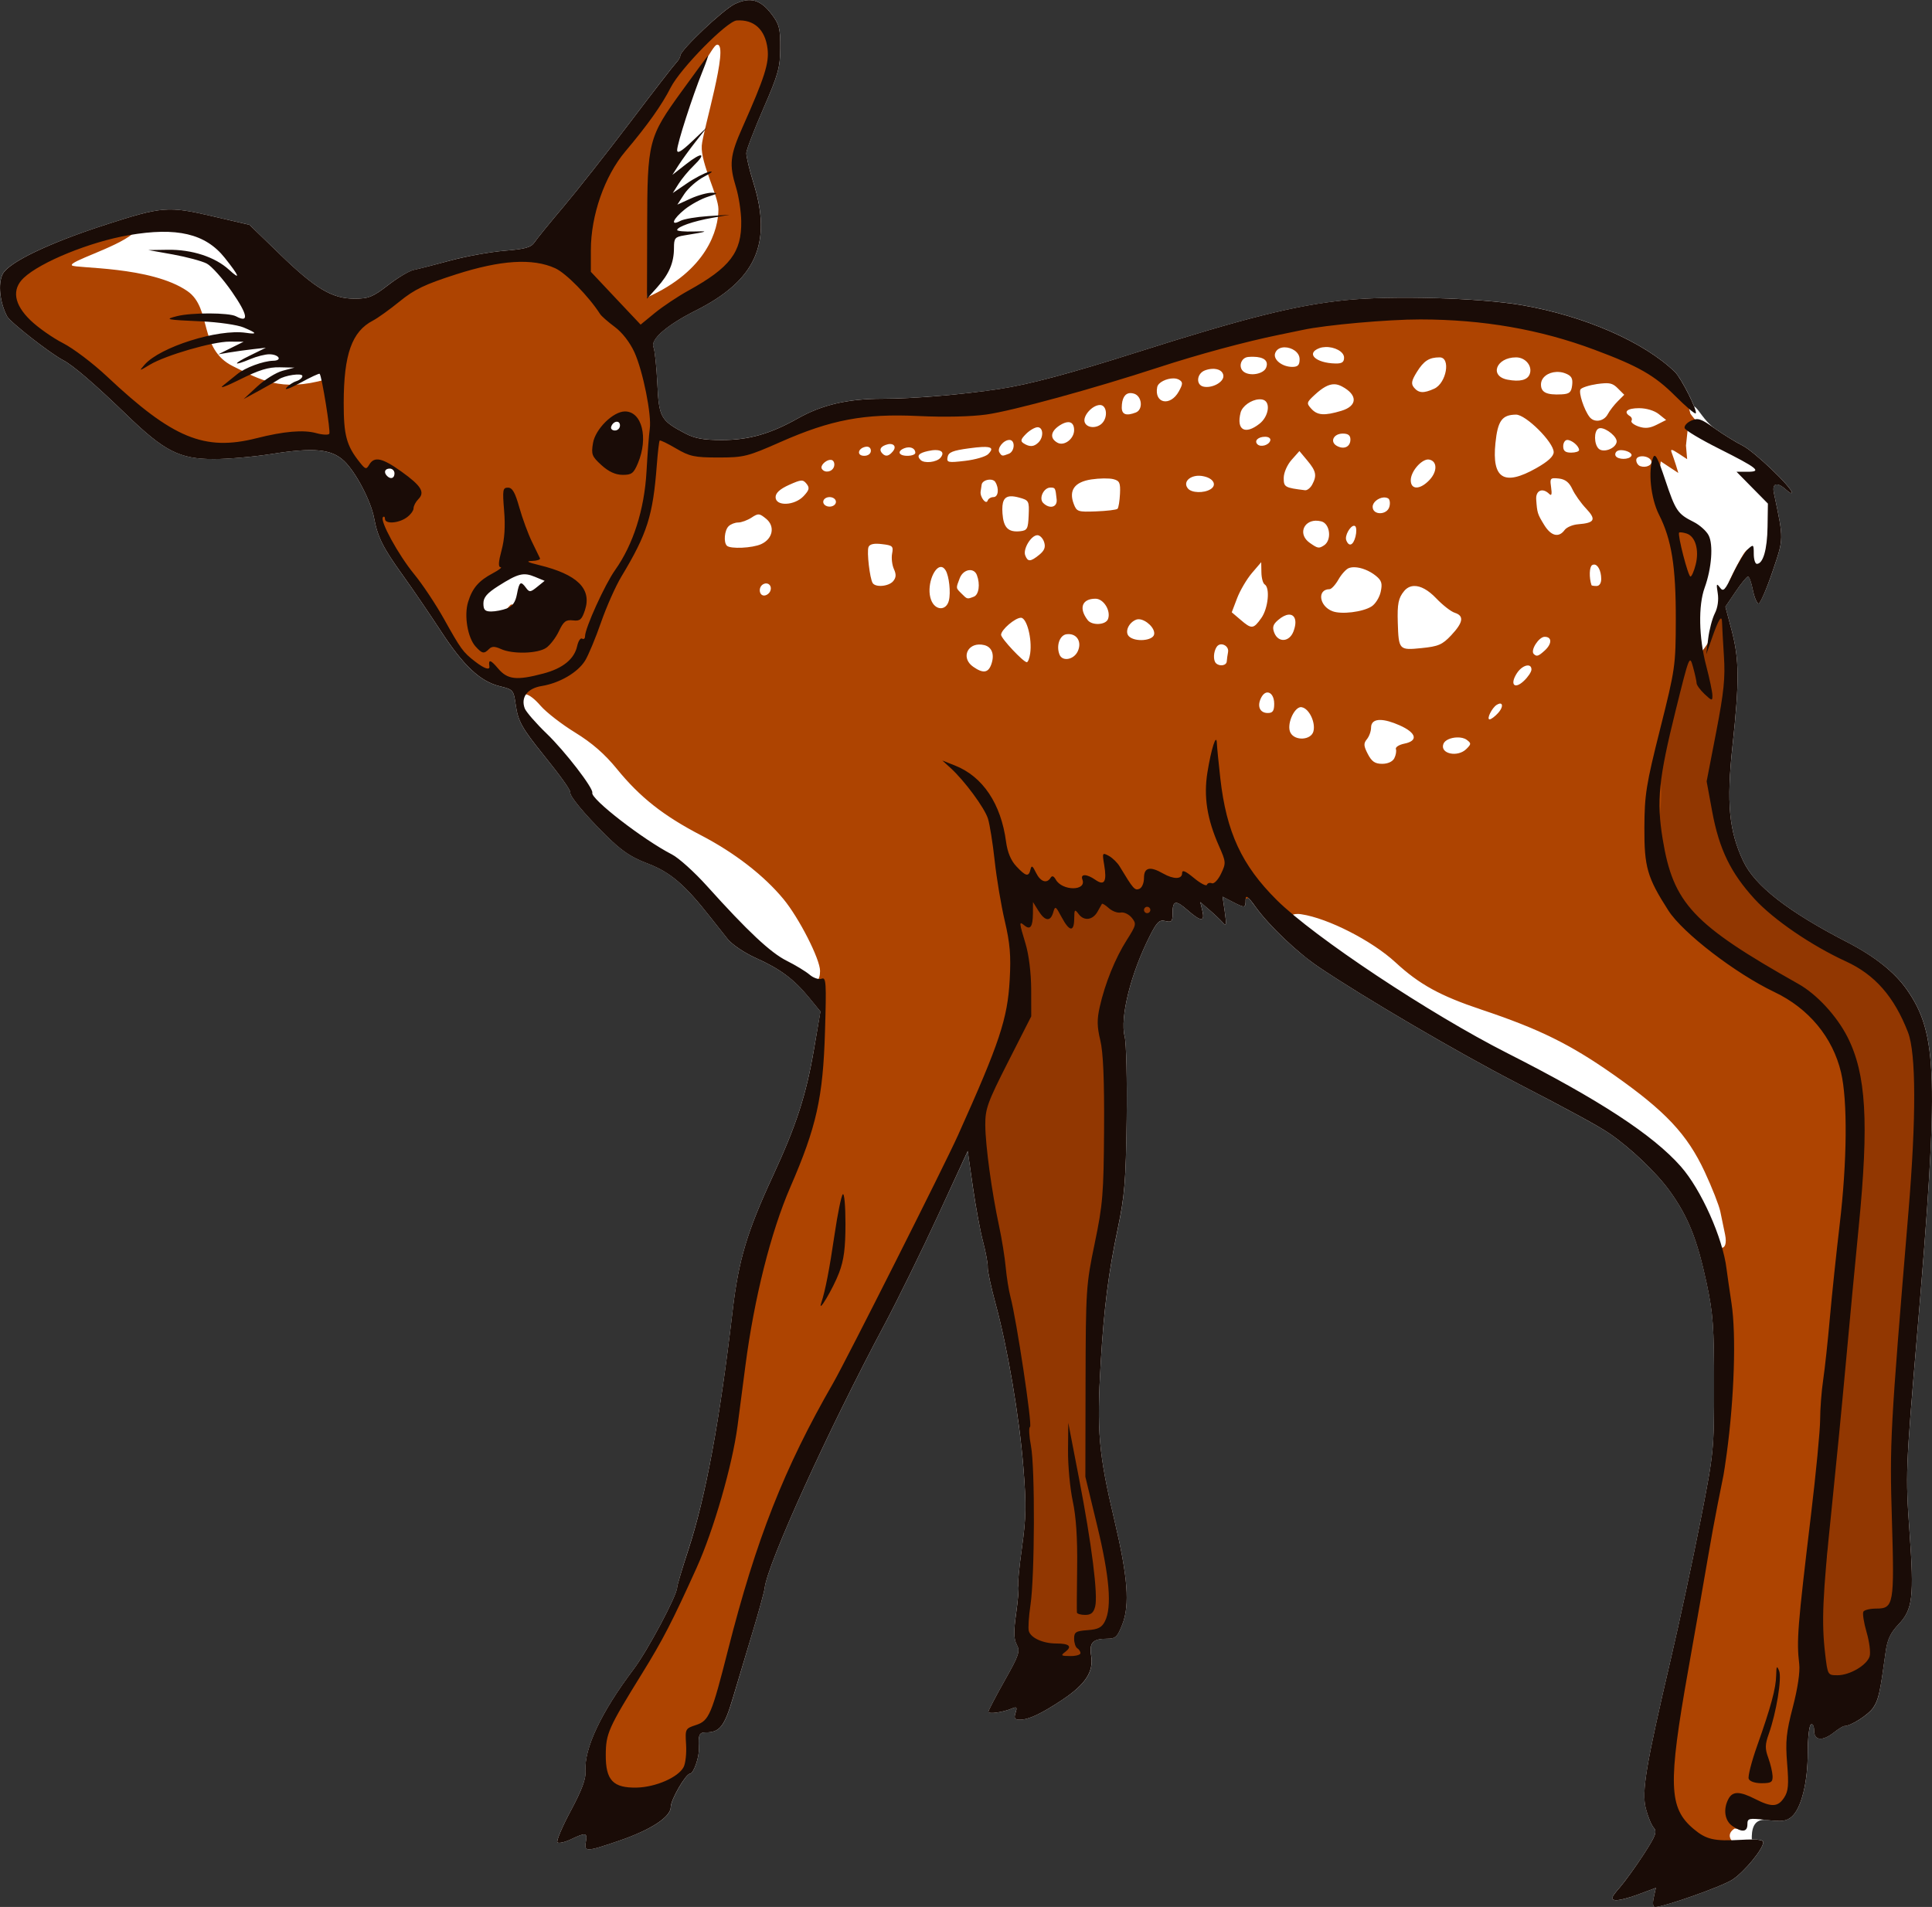
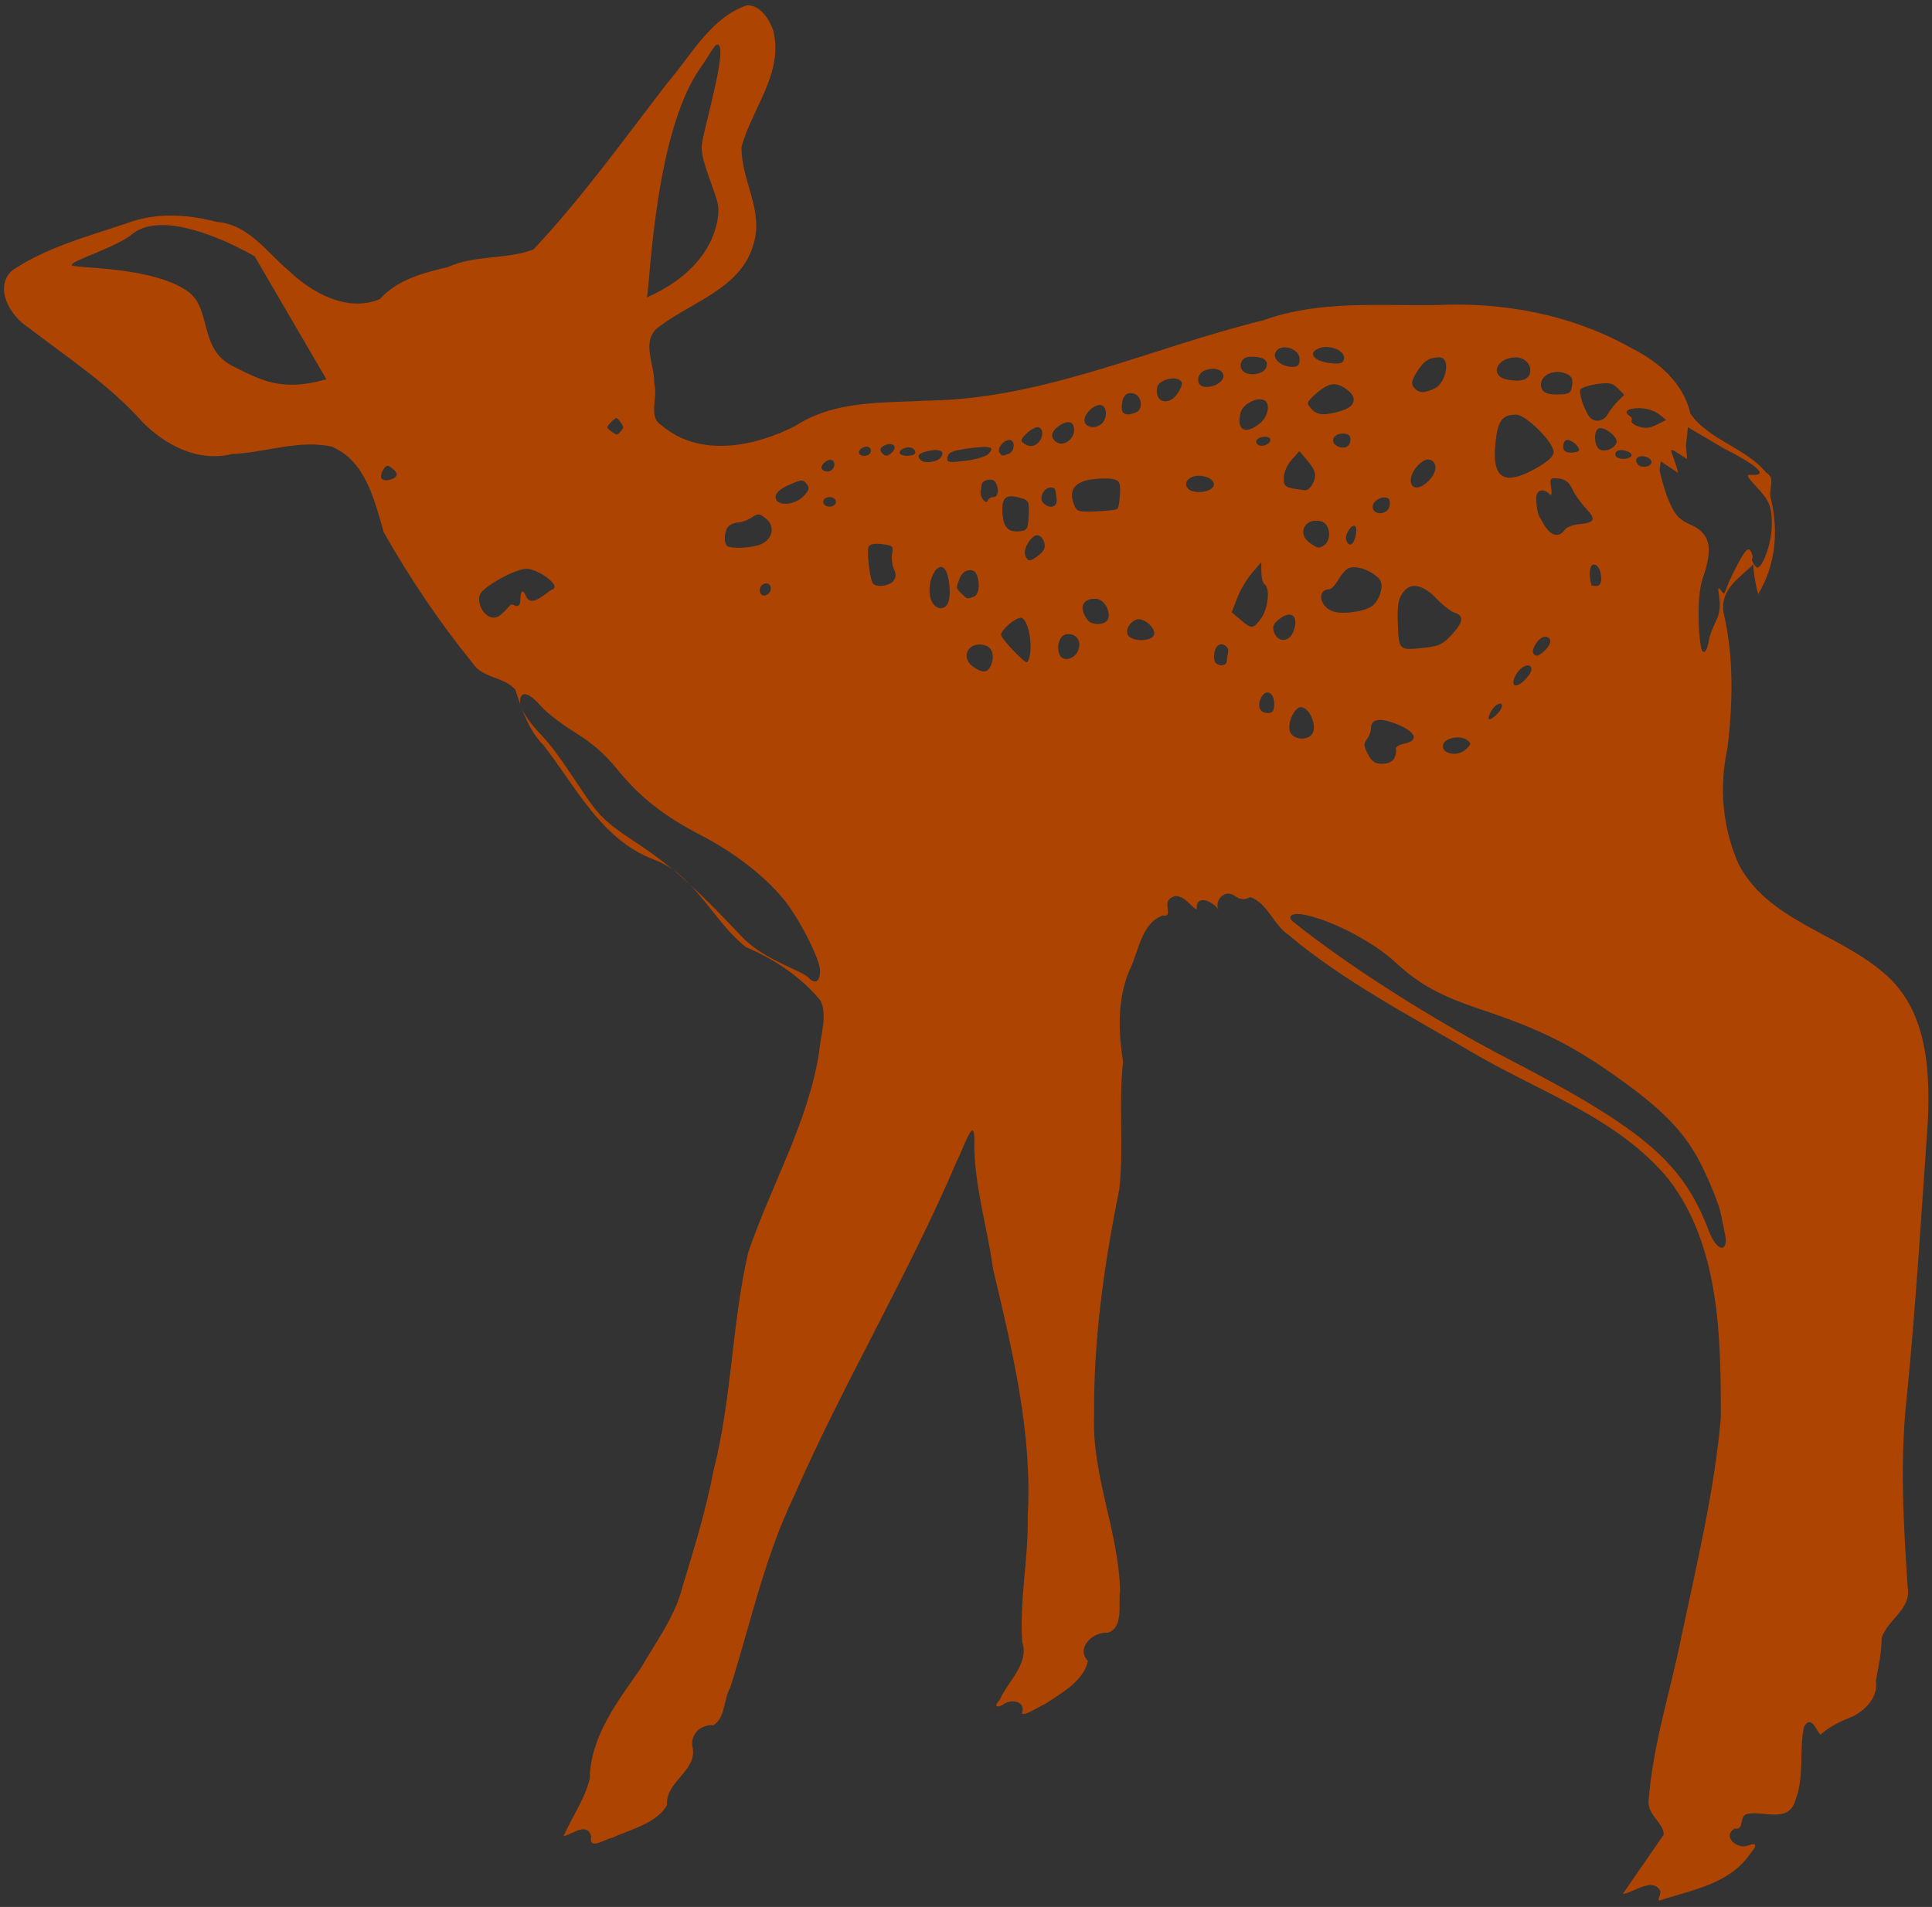
<svg xmlns="http://www.w3.org/2000/svg" version="1.0" viewBox="0 0 608.34 600.53">
  <rect x="0" y="0" width="608.34" height="600.53" fill="#333333" stroke="none" />
  <g transform="translate(-67.843 -226.15)">
    <g transform="translate(51.318 1013.3)">
-       <path d="m252.06-787.09c-1.24 0.07-2.61 0.48-4.12 1.18-3.65 1.7-17.19 14.53-17.19 16.29 0 0.49-0.6 1.49-1.31 2.21-0.71 0.73-7.26 9.19-14.56 18.82-7.31 9.62-16.75 21.6-20.97 26.59s-8.28 9.97-9.03 11.09c-1.12 1.67-2.88 2.18-9.5 2.72-4.47 0.37-12.18 1.75-17.13 3.1-4.95 1.34-10.13 2.69-11.5 2.97-1.37 0.27-4.97 2.4-8 4.74-4.79 3.72-6.15 4.28-10.5 4.29-7.1 0.01-12.36-3.09-23.59-13.97l-9.566-9.28-11.719-2.72c-13.876-3.23-15.763-3.09-33.625 2.68-17.765 5.74-30.466 11.81-32.375 15.5-1.553 3.01-0.913 9.05 1.406 13.38 0.969 1.81 13.546 11.66 17.563 13.75 3.173 1.65 9.886 7.41 20 17.19 11.952 11.55 16.733 13.97 27.5 13.97 4.49 0 12.696-0.71 18.246-1.6 13.23-2.1 18.81-1.55 22.79 2.22 3.66 3.48 8.42 12.51 9.43 17.94 1.13 6.03 2.79 9.35 9 18 3.15 4.38 8.55 12.29 12 17.59 7.17 11 12.41 15.9 18.6 17.41 4.18 1.02 4.33 1.19 5 5.81 0.74 5.21 1.89 7.31 8.75 15.81 5.54 6.88 8.6 11.15 8.43 11.82-0.26 1.06 4.32 6.62 10.79 13.06 5.4 5.38 8.14 7.24 13.71 9.37 7.05 2.7 11.57 6.61 19.66 16.91 1.65 2.1 4.09 5.19 5.44 6.87 1.34 1.69 5.3 4.35 8.78 5.91 7.71 3.46 12.02 6.63 16.78 12.44l3.63 4.44-2.04 11.75c-2.49 14.59-5.51 23.93-13 40.12-8.09 17.49-10.74 26.38-12.59 42.13-4.1 34.99-8.52 58.78-13.97 75.4-1.95 5.97-3.53 11.35-3.53 11.94 0 2.46-9.32 19.97-13.75 25.84-10.18 13.49-15.57 24.9-15.09 31.97 0.16 2.46-1.16 5.98-4.69 12.6-2.7 5.04-4.59 9.5-4.19 9.9s2.31-0.04 4.25-0.97c4.68-2.23 5.28-2.13 4.72 0.82-0.61 3.18 0.15 3.16 10.47-0.38 10.11-3.47 16.28-7.49 16.28-10.65 0-2.28 4.74-10.47 6.06-10.47 1.11 0 2.94-5.26 2.78-8-0.23-4.29 0.09-5 2.22-5 4.35 0 5.85-1.89 8.47-10.75 1.42-4.8 4.18-14.08 6.16-20.63 1.98-6.54 3.71-12.84 3.84-14 0.87-7.71 19.95-49.68 37.78-83.12 4.11-7.7 11.67-23.13 16.82-34.29l9.37-20.28 1.59 11.28c0.89 6.21 2.35 13.99 3.22 17.29 0.88 3.3 1.54 6.9 1.47 8-0.06 1.1 1.04 6.27 2.47 11.5 3.79 13.9 7.46 35.52 8.75 51.5 0.95 11.77 0.89 15.81-0.44 25.34-0.87 6.23-1.39 11.64-1.15 12.03s-0.06 4.18-0.66 8.44c-0.84 5.98-0.78 8.26 0.19 10.06 1.11 2.09 0.71 3.29-3.85 11.38-2.8 4.96-5.09 9.35-5.09 9.75 0 0.81 4.5 0.2 7.34-1 1.58-0.67 1.77-0.48 1.19 1.34-0.54 1.72-0.27 2.16 1.34 2.16 2.84 0 6.7-1.8 13.44-6.29 7.25-4.82 9.87-8.8 9.06-13.81-0.66-4.17 0.46-5.4 5.07-5.4 2.58-0.01 3.18-0.58 4.72-4.5 2.41-6.18 1.74-14.98-2.53-33-4.95-20.87-5.54-27.92-4.26-49.5 1.02-17.12 2.45-28.27 5.35-42 2.19-10.4 2.55-15.02 2.81-34.5 0.17-12.38-0.11-24.13-0.62-26.13-1.54-5.99 1.92-19.86 7.9-31.66 2.28-4.49 3.02-5.18 4.94-4.71 1.94 0.47 2.25 0.14 2.25-2.32 0-4.23 0.9-4.45 4.66-1.15 4.24 3.72 5.57 3.78 4.71 0.22l-0.65-2.75 2.87 2.5c1.59 1.37 3.49 3.17 4.22 4 1.12 1.27 1.22 0.73 0.63-3.35l-0.69-4.84 3.06 1.59c3.96 2.05 4.19 2.04 4.19-0.53 0-1.73 0.6-1.29 3.16 2.25 4.29 5.94 13.14 14.33 19.84 18.85 14.24 9.59 43.54 26.77 61.84 36.24 17.3 8.96 26.3 13.87 29.66 16.16 6.76 4.63 14.99 12.49 19.16 18.31 5.7 7.98 8.59 15.2 11.5 28.82 2.04 9.56 2.34 13.75 2.34 32 0 20.68-0.06 21.32-4.31 43-2.37 12.1-6.52 31.45-9.22 43-7.97 34.12-9.31 42.08-7.97 47.43 0.63 2.51 1.73 5.24 2.47 6.07 1.13 1.27 0.67 2.54-3.19 8.5-2.5 3.85-5.94 8.57-7.62 10.5-2.54 2.9-2.75 3.57-1.35 3.84 0.93 0.18 4.18-0.63 7.25-1.78l5.6-2.09-0.66 3.03c-0.41 1.88-0.26 3 0.41 3 2.77 0 21.01-6.44 24.34-8.6 3.76-2.43 9.75-9.71 9.75-11.84 0-0.56-1.19-0.83-3.63-0.85-0.06-2.68 0.27-6.62 4.66-6.12 5.02 0.57 6.35 0.37 8-1.12 2.96-2.68 4.97-10.8 4.97-20.1 0-4.54 0.45-8.53 1-8.87 0.57-0.35 1 0.48 1 1.93 0 3.19 2.61 3.43 6.25 0.57 1.4-1.1 2.87-2 3.25-2 2.08 0 7.63-3.51 9.16-5.82 1.65-2.48 2.09-4.63 3.87-17.68 0.51-3.75 1.54-5.88 4.03-8.5 4.5-4.72 4.95-8.55 3.47-29.29-1.27-17.79-1.19-19.6 2.38-61.71 6.91-81.6 6.52-95-3.22-108.94-3.83-5.48-10.15-10.46-18.94-15-18.49-9.54-28.9-17.67-32.56-25.41-4.51-9.51-5.32-18.33-3.38-36.37 2.19-20.3 2.13-27.23-0.28-36.35l-1.97-7.43 3.22-4.75c1.77-2.62 3.53-4.75 3.91-4.75s1.07 1.91 1.53 4.25c0.46 2.33 1.25 4.25 1.78 4.25s2.51-4.48 4.37-9.97c3.63-10.7 3.61-9.97 0.47-24.78-0.67-3.2 0.97-3.68 3.82-1.1 1 0.91 1.84 1.34 1.84 0.94 0-1.67-11.81-12.95-15.5-14.81-2.2-1.11-6.22-3.59-8.91-5.5-3.37-2.41-4.84-5.98-6.37-6.88-1.31-3.33-4.54-9.36-6.03-10.81-9.75-9.47-28.47-17.66-48.19-21.06-13.36-2.31-40.81-3.07-55.5-1.56-15.74 1.61-31.5 5.53-65.5 16.34-21.19 6.73-34.18 10.2-43.5 11.62-11.75 1.79-27.24 3.07-36.91 3.07-10.78 0-18.99 1.92-26.56 6.18-8.67 4.89-15.48 6.82-23.97 6.82-5.8 0-8.55-0.49-11.59-2.1-7.71-4.07-8.21-4.97-8.72-15.72-0.25-5.32-0.81-10.46-1.22-11.4-1.05-2.42 4.21-6.98 13.28-11.53 18.94-9.51 24.2-21.12 18.22-40.25-1.29-4.13-2.31-8.36-2.25-9.41s2.48-7.35 5.38-14c4.67-10.73 5.28-12.88 5.31-19.09 0.03-6.16-0.33-7.45-2.78-10.66-2.4-3.14-4.64-4.51-7.38-4.34z" fill="#fff" />
      <path transform="translate(-51.318 -1013.3)" d="m302.91 227.84c-11.32 3.96-17.49 15.83-25.03 24.57-13.68 17.75-26.78 36.03-42.04 52.28-8.53 3.29-18.39 1.67-26.9 5.53-7.76 1.88-15.88 3.91-21.44 10.09-10.28 4.36-21.47-1.94-28.88-9.03-6.93-5.88-12.62-14.52-22.56-15.25-9.47-2.51-19.32-3-28.56 0.53-12.188 4.09-25.221 7.53-35.938 14.85-5.716 5.5-0.4 14.33 5.126 17.81 12.286 9.49 25.482 18 35.902 29.72 7.35 7.48 17.69 12.84 28.41 10.18 10.33-0.43 20.94-4.57 31.25-2.34 10.72 4.48 13.51 16.92 16.41 26.97 8.17 14.4 17.56 28.4 27.93 41.13 3.18 5.02 10.01 4.28 13.53 8.5 0.59 1.83 1.21 3.68 1.88 5.5-0.26-0.7-0.38-1.28-0.38-1.76 0-3.55 2.65-3.1 6.47 1.32 1.79 2.06 6.66 5.83 10.85 8.4 5.31 3.27 9.3 6.73 13.18 11.5 7.23 8.87 14.57 14.68 26.44 20.85 10.53 5.47 19.81 12.64 25.97 20.09 4.92 5.95 11.53 18.92 11.53 22.63 0 3.19-1.46 4.53-3.72 2.03-0.87-0.97-4.64-2.5-7.84-4.1-3.85-1.92-8.89-4.24-13.53-9.18-6.42-6.85-11.42-11.85-15.88-15.94 6.06 6.26 10.76 14.24 17.57 19.66 9 3.86 17.14 9.15 23.5 16.81 2.33 4.64 0.02 11.05-0.41 16.4-3.51 22.3-15.2 41.94-22.34 63.07-5.14 22.52-5.12 45.83-10.82 68.31-2.42 12.57-6.13 24.74-9.84 36.84-2.27 9.37-8.44 17.48-13.22 25.81-7.15 10.28-15.84 21.41-15.97 34.63-1.52 6.44-5.8 12.46-8.28 18.16 2.8-0.61 7.46-4.63 8.72 0.06-0.94 4.61 4.32 0.82 6.69 0.41 5.85-2.73 13.86-4.44 17.19-10.29-0.61-7.47 9.75-10.74 8-18.4-0.66-4.01 2.72-7.06 6.56-6.72 3.84-2.27 3.21-8.3 5.34-11.88 6.41-20.24 10.83-41.1 20.1-60.34 15.68-35.81 35.89-69.44 51.24-105.44 2.31-4.36 5.91-16.16 5.5-4.87 0.18 13.31 4.16 25.99 5.94 39 6.02 25.42 12.42 51.43 10.88 77.9 0.26 13.18-2.65 26.37-1.72 39.47 2.3 6.76-4.61 12.39-7.06 18.13-1.65 1.65-1.46 2.76 0.84 1.65 2.48-2.05 7.55-1.4 6.12 2.69 1.22 0.71 5.03-2.06 7.13-2.9 5.23-3.44 12.3-7.34 13.66-13.66-3.99-4.16 1.76-9.35 6.25-8.88 5.15-1.66 3.19-9.19 3.87-13.22-0.45-18.67-8.86-36.22-8.19-55.03-0.21-24.05 3.18-47.86 7.94-71.37 1.49-13.26-0.31-26.9 1.19-40.16-1.49-9.61-1.86-19.62 1.97-28.78 2.92-5.78 3.66-14.77 10.5-17.34 3.53 0.78-0.15-4.22 2.62-5.5 3.22-2.4 6.51 3.18 8.1 3.56-0.39-5.04 5.3-2.48 6.87 0.22-1.45-2.74 1.79-6.65 4.94-4.56 1.98 1.45 3.06 1.46 5.09 0.5 5.38 1.9 7.31 8.75 11.97 11.9 17.19 14.44 37.73 25.2 57.13 36.56 21.2 12.66 46.5 20.81 62.62 40.44 16.11 21.01 16.43 49.54 16.41 75.1-2.01 22.95-7.52 45.72-12.28 68.28-3.45 17.39-9.09 34.38-10.44 52.09-0.7 4.48 4.95 7.39 4.72 10.91-4.24 6.23-8.68 12.49-12.85 18.65 3.5-0.41 9.18-5.41 11.78-1 0.4 1.56-2.02 3.99 1 2.66 9.83-3.06 21.14-5.15 27.32-14.34 1.54-1.75 2.82-3.85-0.5-2.63-3.36 1.55-8.54-2.71-4.41-5.28 3.44 0.56 1.02-4.1 4.19-4.66 5.22-0.89 12.85 2.94 14.9-4.15 2.97-7.38 1.14-15.65 2.76-23.25 2.42-4 3.74 1.36 5.24 2.44 3.07-2.75 6.71-4.32 10.38-5.82 4.17-2.26 7.74-6.1 7.03-11.22 0.78-4.4 1.79-8.63 1.78-13.18 1.59-5.92 9.45-9.05 8.22-16.1-1.38-20.4-2.54-40.86-0.15-61.25 2.77-28.47 4.5-57.06 6.5-85.59 0.76-16.65-0.34-35.69-14.32-47.03-14.27-12.13-35.84-16.2-45.15-33.66-5.21-11.41-6.33-24.55-3.63-36.75 1.73-14.31 2.03-29.04-1.31-43.03-0.75-7.23 4.92-10.41 9.41-14.81 0.24 3.51 0.69 5.9 1.56 9.34 5.44-8.99 6.44-19.5 4.12-29.62-1.28-3.26 1.75-6.74-1.59-8.66-6.54-7.96-17.97-10.18-23.85-18.56-2.23-9.77-10.07-16.4-18.59-20.66-18.63-10.51-40.09-14.56-61.41-13.56-18.24 0.29-36.96-1.56-54.4 4.78-35.2 8.57-68.92 24.78-105.66 25.31-14.26 0.79-29.37-0.15-41.84 8-12.82 6.54-30.15 10.05-42.1-0.25-4.34-2.51-1.01-8.83-2.28-13.09 0.28-5.92-4.58-13.72 1.69-18.06 10.34-7.75 25.82-12.13 29.56-25.85 3.38-10.46-3.97-20.26-3.75-30.65 3.25-12.11 13.38-23.36 9.97-36.63-1.16-3.49-4.17-8.26-8.4-7.94zm-17.82 276.88c-1.66-1.72-3.4-3.32-5.34-4.69 1.72 1.42 3.49 2.99 5.34 4.69zm-5.34-4.69c-3.94-3.25-7.69-5.96-11.94-8.75-9.94-6.53-11.65-8.71-16.62-16.03-3.03-4.46-8.48-13.05-12.47-17.16-3.93-4.04-5.95-7.14-6.72-9.21 1.63 4.41 3.68 8.65 7.06 12.06 10.2 13.05 18.15 29.69 34.69 35.9 2.2 0.83 4.17 1.9 6 3.19zm13.97-259.81c3.74 0.02-4.63 27.33-4.91 31.81-0.35 5.62 5.25 15.8 5.25 20.03 0 6.33-3.53 19.32-22.5 27.75 1.04-5.64 2.59-52.16 16.88-72.37 2.92-4.14 4.32-7.23 5.28-7.22zm-175 56.81c12.69-0.1 29.31 9.85 29.31 9.85l22.59 38.71c-14.45 4.13-21.03 0.03-29.43-4.12-10.97-5.42-6.53-18.21-14.31-23.63-11.45-7.95-35.508-7.1-36.38-8.12-1.051-1.23 13.74-5.54 18.94-9.81 2.48-2.05 5.73-2.85 9.28-2.88zm366.47 38.41c2.82-0.12 5.87 1.42 5.87 3.34 0 1.43-0.69 1.89-2.75 1.84-6.23-0.14-9.4-3.21-5-4.84 0.59-0.22 1.23-0.32 1.88-0.34zm-12.85 0.09c2.2 0 4.72 1.49 4.72 3.75 0 1.83-0.54 2.41-2.31 2.41-3.25 0-6.15-2.37-5.37-4.38 0.47-1.23 1.65-1.78 2.96-1.78zm-9.87 2.97c3.38 0.05 4.88 1.28 4.06 3.41-0.77 2.01-5.02 2.81-7.03 1.34-1.89-1.38-0.95-4.52 1.41-4.69 0.55-0.04 1.08-0.07 1.56-0.06zm58.69 0.19c3.56 0 2.15 8.11-1.72 9.87-3.3 1.5-4.88 1.42-6.35-0.34-0.98-1.19-0.83-2.15 0.88-4.91 2.19-3.54 3.89-4.62 7.19-4.62zm24.06 0c2.99 0 5.25 2.78 4.28 5.31-0.71 1.85-3.09 2.44-6.94 1.72-5.87-1.1-3.63-7.03 2.66-7.03zm-95.78 3.62c2.05-0.13 3.62 0.75 3.62 2.31 0 1.96-3.62 3.86-6.25 3.29-2.5-0.55-2.17-4.15 0.47-5.13 0.76-0.28 1.47-0.42 2.16-0.47zm108.5 0.97c0.87-0.03 1.8 0.07 2.68 0.41 2.04 0.77 2.51 1.57 2.26 3.75-0.27 2.27-0.84 2.77-3.32 2.9-4.72 0.25-6.5-0.61-6.5-3.09 0-2.26 2.25-3.86 4.88-3.97zm-120.63 2.03c0.72 0 1.38 0.16 1.88 0.47 1.14 0.72 1.13 1.3-0.16 3.63-2.67 4.84-7.81 3.82-6.81-1.35 0.29-1.52 2.95-2.75 5.09-2.75zm135.78 1.53c2-0.1 2.9 0.33 4.16 1.6l2.03 2.03-2.03 2.03c-1.12 1.12-2.55 2.95-3.16 4.09-1.23 2.31-4.28 2.77-5.75 0.85-1.72-2.25-3.47-7.63-2.84-8.66 0.34-0.55 2.67-1.31 5.19-1.69 0.95-0.14 1.74-0.21 2.4-0.25zm-85.12 0.32c0.81 0 1.58 0.25 2.41 0.68 5.03 2.66 4.95 6.15-0.19 7.69-5.37 1.61-7.56 1.43-9.47-0.69-1.54-1.7-1.48-1.97 1.09-4.34 2.49-2.3 4.38-3.36 6.16-3.34zm-64.28 2.78c0.38-0.02 0.79 0.04 1.25 0.18 2.53 0.81 2.91 5.03 0.53 5.94-3 1.15-4.42 0.64-4.41-1.62 0.02-2.83 0.98-4.42 2.63-4.5zm40.53 1.97c0.54-0.04 1.05 0.01 1.5 0.18 2.28 0.88 1.54 5.29-1.28 7.5-4.56 3.59-7.34 1.98-5.97-3.47 0.53-2.13 3.4-4.06 5.75-4.21zm-50 1.78c2.14 0 2.55 3.85 0.62 5.78-1.68 1.68-4.73 1.52-5.43-0.31-0.75-1.94 2.36-5.47 4.81-5.47zm169.72 1c2.31 0 4.84 0.76 6.22 1.87l2.31 1.85-2.97 1.5c-2.15 1.09-3.67 1.25-5.69 0.56-1.51-0.52-2.53-1.35-2.25-1.81 0.29-0.47 0.06-1.13-0.5-1.47-2.17-1.35-0.84-2.5 2.88-2.5zm-38.75 2.03c3.09-0.04 11.87 8.69 11.87 11.81 0 1.32-1.79 2.97-5.5 5.06-10.13 5.72-13.99 3.33-12.84-7.9 0.72-7.06 2.08-8.92 6.47-8.97zm-283.28 1.09c0.55 0 2.15 2.33 2.15 2.88s-1.45 2.28-2 2.28-3-1.73-3-2.28 2.3-2.88 2.85-2.88zm142.25 1.28c1.19-0.03 1.9 0.82 1.9 2.5 0 2.77-3.14 5.15-5.25 3.97-2.46-1.37-2.19-3.55 0.69-5.44 1.03-0.67 1.94-1.01 2.66-1.03zm-9.6 1.6c1.8 0 1.97 3.09 0.28 4.78-1.41 1.41-2.76 1.51-4.65 0.31-1.11-0.7-0.96-1.29 0.75-3 1.16-1.16 2.8-2.09 3.62-2.09zm204.78 0 11.04 6.53c10.33 5.25 14.19 8.5 9.65 8.5-1.76 0-3.27-0.7 0.66 3.5 4.41 4.72 5.07 6.48 5.06 12-0.01 6.71-3.35 14.46-4.75 13.59-0.53-0.32-1.8-2.15-1.47-2.69 0.33-0.53 0.18-0.98-0.15-1.84-0.94-2.44-1.97-1.25-5.82 6.34-3.31 6.53-2.16 7.6-3.97 5.29-0.74-0.96-0.81-0.54-0.62 0.65 0.46 2.97 0.71 5.71-0.41 8.28-0.86 1.99-2.28 4.77-2.62 6.97-0.57 3.66-1.93 4.82-2.44 2.35-0.98-4.72-1.32-16.64 0.41-21.6 3.49-10.03 2.51-14.52-4.07-17.34-3.88-1.67-5.3-4.03-7.12-8.91-1.14-3.04-1.95-6.54-2.31-8l0.37-2.87 2.78 1.84 2.75 1.81-0.75-2.47c-0.42-1.34-1.03-3.11-1.34-3.93-0.45-1.2-0.03-1.15 2.16 0.28l2.71 1.78-0.37-4.28 0.62-5.78zm-27.53 0.28c1.91 0.03 5.38 2.81 5.07 4.41-0.42 2.1-4.25 3.47-5.69 2.03-1.42-1.42-1.48-5.4-0.1-6.25 0.2-0.12 0.45-0.2 0.72-0.19zm-81.15 1.72c1.68 0 2.4 0.54 2.4 1.87 0 2.3-2.03 3.26-4.28 2-2.28-1.28-1.03-3.87 1.88-3.87zm-24.47 1c1.17 0 1.86 0.52 1.62 1.25-0.47 1.43-3.02 2.13-4.03 1.12-1.09-1.09 0.22-2.37 2.41-2.37zm-80.5 1c1.9 0 1.72 3.63-0.22 4.37-2.08 0.8-2.18 0.78-2.94-0.44-0.81-1.3 1.31-3.93 3.16-3.93zm175.65 0c1.44 0 3.72 1.94 3.72 3.19 0 0.44-1.12 0.81-2.5 0.81-1.83 0-2.5-0.54-2.5-2 0-1.1 0.57-2 1.28-2zm-213.15 1.28c1.31 0.04 1.86 1.05 0.81 2.31-1.28 1.55-2.26 1.74-3.28 0.72-1.1-1.1-0.75-2.07 0.94-2.72 0.58-0.22 1.09-0.32 1.53-0.31zm-7.44 0.84c0.79-0.02 1.31 0.47 1.31 1.28 0 0.93-0.86 1.6-2.09 1.6-2.44 0-2.07-2.36 0.44-2.85 0.12-0.02 0.23-0.02 0.34-0.03zm36.28 0.1c3.21-0.15 3.67 0.54 1.97 2.25-0.79 0.79-4.06 1.74-7.28 2.12-5.4 0.63-5.84 0.53-5.5-1.22 0.29-1.51 1.67-2.04 6.69-2.72 1.69-0.22 3.05-0.39 4.12-0.43zm-23.09 0.12c1.21-0.02 2.12 0.64 2.12 1.72 0 0.52-1.12 0.94-2.5 0.94-2.79 0-3.35-1.47-0.9-2.41 0.44-0.17 0.87-0.24 1.28-0.25zm8.53 0.85c2.02 0.01 2.75 0.94 1.53 2.4-1.21 1.46-5.11 1.89-6.28 0.72-1.32-1.32-0.61-2.17 2.31-2.81 0.94-0.21 1.77-0.32 2.44-0.31zm215.97 0.03c1.62 0.05 3.59 0.99 3.06 1.84-0.74 1.2-4.16 1.2-4.91 0-0.31-0.51-0.09-1.21 0.47-1.56 0.36-0.22 0.84-0.3 1.38-0.28zm-101.44 0.28 2.5 3c2.78 3.33 3.05 4.71 1.53 7.56-0.57 1.06-1.58 1.86-2.25 1.78-6.41-0.79-6.72-0.98-6.72-3.87 0-1.64 1.07-4.1 2.47-5.69l2.47-2.78zm108.19 1.65c1.1 0.07 2.3 0.59 2.59 1.47 0.43 1.31-1.64 2.27-3.47 1.63-0.68-0.24-1.25-1.09-1.25-1.91 0-0.87 1.02-1.25 2.13-1.19zm-67.72 1c0.15 0 0.27 0.01 0.41 0.04 2.54 0.49 2.6 3.73 0.09 6.4-2.95 3.14-5.91 3.19-5.91 0.1 0-2.7 3.19-6.43 5.41-6.54zm-188.35 0.13c0.32-0.04 0.61 0.01 0.85 0.15 0.55 0.34 0.75 1.29 0.44 2.1-0.63 1.62-2.93 1.95-3.79 0.56-0.59-0.97 1.15-2.64 2.5-2.81zm-139.15 1.84c0.52 0 2.81 1.83 2.81 2.66 0 1.55-3.62 2.56-4.75 1.44-0.8-0.8 0.68-4.1 1.94-4.1zm255.03 3.16c0.19-0.01 0.37-0.01 0.56 0 0.45 0.01 0.9 0.08 1.38 0.19 3.06 0.67 4.13 2.78 2.06 4.06-2.08 1.28-5.94 1.17-7.09-0.22-1.58-1.89 0.26-3.86 3.09-4.03zm112.09 0.78c0.39-0.02 0.92 0.02 1.6 0.09 2.04 0.24 3.26 1.21 4.25 3.35 0.76 1.65 2.71 4.4 4.34 6.12 3.27 3.47 2.73 4.52-2.56 4.94-1.66 0.13-3.58 0.93-4.22 1.81-1.84 2.52-4.28 1.91-6.44-1.62-2.11-3.46-2.2-3.74-2.5-8-0.2-2.88 2.03-3.82 4.13-1.72 0.71 0.71 0.87 0.04 0.56-2.1-0.32-2.18-0.31-2.82 0.84-2.87zm-141.71 0.06c1.24-0.01 2.35 0.06 3 0.22 2 0.51 2.29 1.14 2.12 4.66-0.11 2.24-0.45 4.36-0.78 4.69-0.33 0.32-3.37 0.68-6.72 0.81-5.74 0.22-6.13 0.1-7.06-2.35-1.63-4.29 0.25-6.92 5.56-7.72 1.25-0.18 2.63-0.29 3.88-0.31zm-35.85 0.38c0.7-0.01 1.37 0.21 1.69 0.72 1.3 2.04 0.98 4.78-0.56 4.78-0.78 0-1.61 0.48-1.82 1.09-0.48 1.45-2.47-1.11-2.22-2.84 0.11-0.69 0.25-1.67 0.32-2.16 0.13-0.97 1.42-1.59 2.59-1.59zm-59.47 0.31c0.76-0.05 1.19 0.3 1.75 1 1.03 1.29 0.85 1.97-0.93 3.88-2.86 3.04-8.82 3.27-8.82 0.34 0-1.34 1.35-2.57 4.25-3.88 1.92-0.86 3-1.29 3.75-1.34zm78.53 2.19c1.53 0 1.59 0.08 1.97 3.75 0.26 2.47-2.23 3.11-4.25 1.09-1.44-1.44 0.16-4.84 2.28-4.84zm-12.5 2.75c0.72-0.03 1.59 0.11 2.66 0.4 3.07 0.84 3.19 1.06 3 5.6-0.18 4.25-0.44 4.76-2.69 5-3.75 0.39-5.24-1.11-5.56-5.6-0.26-3.68 0.43-5.31 2.59-5.4zm-57.03 0.25c1.11 0 2 0.66 2 1.5 0 0.83-0.89 1.5-2 1.5s-2-0.67-2-1.5c0-0.84 0.89-1.5 2-1.5zm174.41 0.12c0.54-0.04 1.08 0.05 1.5 0.31 0.5 0.32 0.66 1.47 0.37 2.57-0.71 2.73-5.28 2.78-5.28 0.06 0-1.46 1.79-2.8 3.41-2.94zm-196.69 5.35c0.63 0.04 1.24 0.5 2.28 1.34 2.91 2.36 2.15 6.32-1.53 8-2.78 1.27-9.73 1.58-10.81 0.5-1.09-1.09-0.76-4.83 0.53-6.12 0.66-0.66 2.02-1.19 3.03-1.19s2.91-0.7 4.19-1.53c1.06-0.7 1.68-1.05 2.31-1zm175.31 1.96c0.56-0.01 1.18 0.06 1.82 0.22 2.78 0.73 3.35 5.95 0.81 7.57-1.6 1.02-1.93 0.97-4.44-0.79-3.72-2.6-2.09-6.87 1.81-7zm12.07 1.6c0.16-0.01 0.3 0.03 0.43 0.16 0.39 0.38 0.42 1.84 0.07 3.24-0.71 2.8-2.07 3.35-2.91 1.16-0.55-1.44 1.25-4.51 2.41-4.56zm-99.66 2.97c0.78 0 1.74 0.98 2.12 2.19 0.51 1.6 0.08 2.67-1.56 4-2.76 2.23-3.6 2.25-4.4 0.15-0.76-1.98 1.87-6.34 3.84-6.34zm-50.62 2.69c0.48-0.01 1.05 0.05 1.68 0.12 3.35 0.39 3.63 0.65 3.19 2.97-0.27 1.41-0.01 3.61 0.56 4.87 0.77 1.68 0.72 2.69-0.22 3.82-1.39 1.67-5.56 2.05-6.47 0.59-0.9-1.47-1.88-9.82-1.31-11.31 0.27-0.7 1.11-1.06 2.57-1.06zm121.09 5.81 0.06 3.19c0.02 1.75 0.48 3.47 1.03 3.81 1.75 1.07 1.1 7.56-1.06 10.59-2.5 3.52-3.05 3.55-6.56 0.53l-2.75-2.34 1.69-4.44c0.93-2.44 3.03-6 4.65-7.91l2.94-3.43zm104.72 0.75c1.22-0.13 2.32 1.88 2.34 4.5 0.01 1.34-0.57 2.25-1.47 2.25-0.82 0-1.55-0.11-1.59-0.25-0.8-2.43-0.69-5.77 0.19-6.32 0.17-0.1 0.35-0.16 0.53-0.18zm-205.6 0.75c0.53-0.01 1.04 0.31 1.5 1.06 1.1 1.77 1.67 7 1.03 9.53-0.82 3.29-4.31 3.19-5.59-0.19-1.57-4.13 0.79-10.36 3.06-10.4zm130.29 0.09c2.06 0.06 4.67 1.06 6.68 2.69 1.84 1.49 2.11 2.42 1.53 5.06-0.39 1.78-1.68 3.84-2.87 4.59-2.79 1.78-9.54 2.59-12.34 1.5-4.2-1.62-4.87-6.91-0.88-6.93 0.58-0.01 1.84-1.38 2.78-3.03 0.94-1.66 2.4-3.27 3.25-3.6 0.53-0.2 1.16-0.3 1.85-0.28zm-261.1 0.5c0.27-0.02 0.53-0.02 0.75 0 3.76 0.37 10.77 5.55 7.66 6.53-1.39 0.44-6.45 6.07-8.13 2.19-0.87-2-1.79-2.41-1.84 0.62-0.07 4.22-2.36 1.39-3.06 1.97-0.71 0.59-3 3.66-4.72 4-3.34 0.67-6.12-4.25-4.97-7.25 0.84-2.19 10.27-7.67 14.31-8.06zm139.91 0.41c0.95-0.03 1.83 0.46 2.25 1.56 1.1 2.88 0.63 6.2-0.97 6.81-2.12 0.81-2.05 0.83-3.85-0.97-1.85-1.85-1.82-1.6-0.59-4.84 0.62-1.62 1.94-2.53 3.16-2.56zm-64.03 4.19c1.02 0.04 1.73 1.09 1.25 2.34-0.31 0.81-1.21 1.47-1.97 1.47-1.6 0-1.87-2.58-0.38-3.5 0.38-0.23 0.76-0.33 1.1-0.31zm203.96 0.81c2.03-0.06 4.44 1.25 6.94 3.87 2.04 2.14 4.66 4.19 5.85 4.56 3 0.96 2.69 3.03-1.1 7.07-2.82 3.01-4.07 3.52-9.4 4.06-7.04 0.71-7.17 0.58-7.44-8.06-0.18-5.85 0.19-7.73 2-9.91 0.86-1.04 1.94-1.56 3.15-1.59zm-100.34 4c2.59 0 4.94 3.84 3.94 6.43-0.72 1.87-5.01 2.08-6.38 0.32-2.9-3.75-1.82-6.75 2.44-6.75zm60.75 5.03c1.99-0.19 2.9 1.85 1.59 5.28-1.27 3.35-4.77 3.61-6.03 0.44-0.69-1.74-0.41-2.65 1.16-4 1.25-1.08 2.38-1.64 3.28-1.72zm-84.22 0.97c1.85 0 3.57 6.68 2.91 11.25-0.22 1.51-0.69 2.75-1.06 2.75-1.08 0-8.1-7.48-8.1-8.63 0-1.58 4.42-5.37 6.25-5.37zm37.19 0.47c2.18 0.1 5.14 2.84 4.75 4.78-0.41 2.04-6.07 2.46-7.94 0.59-1.38-1.38-0.09-4.33 2.31-5.25 0.27-0.1 0.57-0.14 0.88-0.12zm-22.28 4.68c2.79-0.06 4.31 2.51 3 5.38-1.24 2.72-4.89 3.36-5.78 1.03-1.07-2.79 0.08-6.07 2.22-6.37 0.19-0.03 0.37-0.03 0.56-0.04zm150 0.85c2.36 0 2.35 2.21 0 4.34-1.99 1.8-2.53 1.97-3.44 1.06-1.13-1.12 1.6-5.4 3.44-5.4zm-101.91 2.37c1.2-0.05 2.5 1.01 2.22 2.44-0.18 0.92-0.36 2.25-0.41 2.94-0.08 1.32-2.28 1.68-3.4 0.56-0.91-0.91-0.81-3.53 0.19-5.09 0.35-0.55 0.86-0.82 1.4-0.85zm-76.28 0.06c0.55-0.02 1.15 0.03 1.78 0.19 2.44 0.64 3.27 3.07 2.13 6.16-0.97 2.61-2.6 2.8-5.66 0.65-3.68-2.57-2.08-6.85 1.75-7zm172.72 6.6c0.76-0.07 1.31 0.32 1.31 1.28 0 0.73-1.09 2.36-2.4 3.59-2.99 2.81-4.48 1.08-2.16-2.47 0.97-1.47 2.28-2.31 3.25-2.4zm-81.81 8.5c1.11-0.01 2.12 1.32 2.12 3.56s-0.46 2.91-2.03 2.91c-2.54 0-3.46-2.23-2.03-4.91 0.57-1.06 1.27-1.55 1.94-1.56zm73.12 3.5c0.09-0.01 0.15-0.01 0.22 0 0.83 0.07 0.66 1.45-0.72 2.97-1 1.1-2.2 2-2.68 2-1.05 0 0.73-3.63 2.24-4.57 0.37-0.22 0.69-0.36 0.94-0.4zm-62.72 1.12c0.15-0.02 0.3 0.01 0.44 0.04 2.28 0.43 4.36 4.77 3.63 7.59-0.73 2.78-5.8 3.09-7.22 0.44-1.29-2.4 0.96-7.77 3.15-8.07zm25.22 4.04c1.5 0.04 3.53 0.6 5.97 1.68 5.33 2.36 5.98 4.89 1.5 5.78-1.67 0.34-2.88 1.11-2.65 1.72 0.22 0.62-0.01 1.92-0.5 2.88-0.55 1.06-2.03 1.75-3.82 1.75-2.27 0-3.3-0.72-4.53-3.1-1.32-2.55-1.37-3.33-0.28-4.65 0.72-0.88 1.31-2.51 1.31-3.66 0-1.63 1.07-2.46 3-2.4zm24.1 5.5c1.13-0.03 2.24 0.19 3 0.74 1.47 1.09 1.48 1.34-0.07 2.88-2.77 2.77-8.44 1.52-7.25-1.59 0.47-1.23 2.42-1.99 4.32-2.03zm-50.13 55.59c0.32 0 0.67 0.04 1.03 0.09 8.41 1.24 22.31 8.34 29.69 15.16 7.54 6.97 14.11 10.55 27.03 14.87 18.25 6.1 27.99 10.92 41.6 20.47 16.38 11.51 23.22 18.78 28.74 30.63 2.31 4.95 4.51 10.57 4.91 12.5 0.4 1.92 1.08 5.19 1.5 7.25 1.15 5.66-2.5 5.77-5.15-1.22-7.92-20.84-19.39-31.44-62.41-53.72-24.41-12.64-51.43-29.9-68.5-43.62-1.69-1.37-0.67-2.45 1.56-2.41z" fill="#ae4401" />
-       <path d="m559.24-599.23c-2.28 0.59 0.95 1.92 0 0zm-1.18 5.62c-1.3 4.4-3.43 9.87-7.13 13.04-2.28-0.25-2.82-4.99-3.4-1.5-3.16 6.69-6.18 13.88-6.1 21.58-1.05 7.21-2.07 11.09-2.03 19.57 0.73 5.47-0.49 10.75-0.72 16.13 2.28 5.37 0.76 11.53 3.38 16.9 1.16 5.06 5.34 8.29 8.53 11.94 4.72 0.78 6.91 5.8 11.56 6.84 3.28 3.56 7.98 5.42 11.59 8.5 3.99 1.61 7 6.04 11.36 6.52 3.55 1.93 3.82 4.3 6.79 6.86 1.79 6.94 4.97 13.44 8.76 19.62 1.61 10.25 2.08 20.99 0.66 31.29-0.8 7.88-1.97 15.88-3.03 23.78-0.98 9.79-1.74 19.6-2.1 29.5-1.12 7.88 0.32 16.2-2.53 23.68-2.16 5.69-3.03 11.64-2.03 17.79 0.86 4.53-3.49 7.76-1.56 12.37 0.1 4.73 3.46 10.1 1.03 14.56-3.92 2.65-3.36 8.24-3.85 12.44-0.64 7.14 1.84 13.91 2.79 20.84 2.68 5.06 4.09 11.59 7.96 15.57 5.69-1.78 10.44-7.75 9.22-14.03 1.9-5.89 0.46-13.31 6-17.57 6.21-6.27 2.94-15.89 3.12-23.74-3.62-31.61 3.58-63.08 4.3-94.66 1.58-21.92 4.81-44.49 0.77-66.16-3.67-13.5-14.93-23.31-27.34-28.73-12.74-7.17-28.56-14.59-32.41-30.08-3.37-10.14-3.3-21.18-1.22-31.47 0.72-14.3 3.18-29.28-2.09-42.91l-0.18 0.99-0.1 0.54z" fill="#923701" />
-       <path d="m344.96-506.79c-3.86-0.16-9.09 1.59-7.68 6.59 0.27 6.73 4.17 12.87 2.62 19.84 0.58 7.3-1.12 14.41-4.41 20.82-2.48 5.41-3.1 11.75-7.12 16.37-2.8 5.91-6.78 11.95-4.79 18.94 0.43 14.21 4.75 27.84 6.82 41.62 4.2 14.46 6.57 31.29 9.19 44.94 0.17 1.4 0.08 4.1 0.62 5.75-1 1.48 0.45 8.9 0.02 12.41 0.59 16.23-1.87 32.52-2.14 48.62 3.2 6.68-3.73 12.59-6.25 18.25-0.89 1.34-3.06 3.9 0 2.6 2.25-1.38 7.23-2.42 6.59 1.81-0.45 2.29 3.83-0.92 5.06-1.19 5.58-3.25 12.36-6.84 15.07-12.87-1.17-3.83-0.8-9.94 4.43-10.25 5.72 0.87 6.21-6.29 6.47-10.25 0.62-18.16-9.12-34.91-8.06-53.28-0.4-22.85 0.36-45.99 6.22-68.07 2.61-16.59 1.71-33.75 2.34-50.47-1.44-6.28-2.41-12.68-0.18-19.03-2.63-3.78-2.39-8.59 0.4-12.25 1.43-5.11 4.91-9.1 8.75-12.59 2.56-2.16-0.04-4.51-2.4-4.75-4.13-1.53-8.99-0.2-13.1 0.66-5.63 2.47-12.39 0.68-17.37-2.16-0.4-0.59-0.6-1.69-1.1-2.06z" fill="#923701" />
-       <path d="m537.25-189.6 0.66-3.02-5.59 2.09c-3.07 1.15-6.34 1.95-7.27 1.77-1.4-0.27-1.17-0.92 1.37-3.83 1.68-1.92 5.1-6.64 7.6-10.49 3.86-5.96 4.34-7.23 3.21-8.5-0.74-0.83-1.85-3.56-2.49-6.07-1.34-5.35 0-13.31 7.97-47.43 2.7-11.55 6.85-30.9 9.22-43 4.25-21.68 4.31-22.32 4.31-43 0-18.25-0.31-22.44-2.35-32-2.91-13.62-5.78-20.83-11.48-28.81-4.16-5.83-12.41-13.72-19.17-18.34-3.35-2.3-12.35-7.2-29.65-16.15-18.3-9.48-47.61-26.65-61.85-36.25-6.69-4.51-15.52-12.91-19.82-18.85-2.55-3.54-3.18-3.98-3.18-2.25 0 2.57-0.22 2.6-4.18 0.55l-3.07-1.59 0.7 4.84c0.59 4.08 0.49 4.61-0.62 3.34-0.73-0.83-2.63-2.63-4.22-4l-2.89-2.49 0.66 2.75c0.85 3.56-0.46 3.49-4.7-0.23-3.76-3.3-4.68-3.07-4.68 1.16 0 2.46-0.31 2.78-2.25 2.3-1.91-0.47-2.65 0.23-4.93 4.73-5.98 11.8-9.44 25.66-7.9 31.64 0.51 2.01 0.79 13.77 0.63 26.15-0.27 19.48-0.65 24.1-2.84 34.5-2.89 13.73-4.31 24.88-5.33 42-1.28 21.58-0.67 28.63 4.27 49.5 4.27 18.02 4.94 26.81 2.53 33-1.53 3.92-2.14 4.5-4.72 4.5-4.61 0.01-5.76 1.22-5.09 5.4 0.8 5-1.81 8.98-9.05 13.81-6.75 4.48-10.59 6.29-13.43 6.29-1.62 0-1.89-0.44-1.34-2.16 0.58-1.81 0.39-2.02-1.18-1.35-2.84 1.2-7.37 1.82-7.37 1.01 0-0.4 2.29-4.79 5.09-9.76 4.56-8.09 4.96-9.28 3.85-11.37-0.97-1.8-1.01-4.08-0.17-10.06 0.6-4.25 0.89-8.05 0.65-8.44s0.28-5.81 1.15-12.04c1.33-9.53 1.4-13.56 0.45-25.33-1.28-15.98-4.96-37.6-8.75-51.5-1.42-5.23-2.54-10.4-2.47-11.5s-0.6-4.7-1.47-8c-0.88-3.3-2.32-11.08-3.21-17.29l-1.62-11.3-9.36 20.3c-5.15 11.16-12.72 26.59-16.82 34.29-17.84 33.44-36.9 75.39-37.77 83.1-0.13 1.15-1.86 7.45-3.84 14-1.98 6.54-4.76 15.82-6.18 20.62-2.62 8.87-4.12 10.78-8.46 10.78-2.13 0-2.45 0.71-2.21 5 0.15 2.74-1.69 8-2.8 8-1.32 0-6.06 8.17-6.06 10.45 0 3.16-6.16 7.2-16.27 10.67-10.31 3.54-11.09 3.56-10.48 0.38 0.56-2.96-0.02-3.06-4.7-0.82-1.94 0.92-3.85 1.35-4.25 0.95s1.48-4.85 4.18-9.9c3.53-6.61 4.84-10.12 4.67-12.58-0.48-7.07 4.92-18.5 15.1-31.99 4.44-5.87 13.75-23.37 13.75-25.83 0-0.6 1.6-5.96 3.56-11.93 5.44-16.62 9.84-40.41 13.94-75.4 1.85-15.75 4.51-24.65 12.6-42.13 7.49-16.19 10.52-25.54 13.01-40.13l2.01-11.76-3.62-4.42c-4.76-5.81-9.06-9-16.77-12.46-3.48-1.56-7.43-4.22-8.78-5.9s-3.8-4.78-5.45-6.88c-8.08-10.3-12.62-14.19-19.66-16.89-5.57-2.13-8.32-4-13.72-9.38-6.46-6.44-11.04-11.99-10.77-13.05 0.16-0.68-2.88-4.95-8.42-11.83-6.85-8.51-8.01-10.6-8.76-15.81-0.66-4.63-0.81-4.8-4.99-5.82-6.19-1.51-11.43-6.42-18.6-17.41-3.46-5.3-8.86-13.21-12-17.59-6.22-8.65-7.87-11.95-9-17.98-1.02-5.43-5.77-14.48-9.44-17.96-3.97-3.77-9.55-4.31-22.78-2.21-5.553 0.88-13.771 1.61-18.261 1.61-10.767 0-15.543-2.43-27.495-13.99-10.114-9.77-16.825-15.54-19.999-17.19-4.016-2.09-16.592-11.93-17.561-13.74-2.319-4.34-2.949-10.36-1.396-13.37 1.91-3.69 14.588-9.77 32.353-15.51 17.863-5.77 19.758-5.92 33.634-2.69l11.716 2.72 9.579 9.28c11.23 10.88 16.47 13.99 23.57 13.98 4.35-0.01 5.71-0.56 10.5-4.27 3.03-2.35 6.63-4.5 8-4.78 1.38-0.28 6.55-1.6 11.5-2.94 4.95-1.35 12.66-2.74 17.13-3.11 6.62-0.54 8.38-1.04 9.5-2.7 0.75-1.13 4.83-6.13 9.05-11.12s13.65-16.95 20.96-26.57c7.3-9.63 13.86-18.1 14.57-18.83 0.71-0.72 1.29-1.72 1.29-2.21 0-1.75 13.57-14.59 17.21-16.29 4.85-2.26 8.01-1.39 11.5 3.17 2.45 3.21 2.79 4.5 2.76 10.66-0.03 6.21-0.63 8.36-5.3 19.09-2.9 6.66-5.32 12.96-5.38 14-0.05 1.05 0.95 5.28 2.24 9.41 5.98 19.13 0.72 30.74-18.21 40.25-9.07 4.55-14.31 9.11-13.26 11.53 0.41 0.94 0.95 6.07 1.21 11.4 0.51 10.74 1.01 11.64 8.72 15.71 3.04 1.61 5.78 2.11 11.59 2.11 8.49 0 15.3-1.94 23.97-6.83 7.56-4.27 15.77-6.17 26.56-6.17 9.66 0 25.14-1.3 36.89-3.09 9.32-1.41 22.31-4.88 43.5-11.62 34-10.8 49.76-14.74 65.5-16.35 14.7-1.5 42.14-0.72 55.5 1.59 19.72 3.4 38.44 11.58 48.19 21.04 2.01 1.96 7.22 12.35 6.54 13.03-0.27 0.27-3.15-2.18-6.41-5.44-6.52-6.52-11.53-9.39-25.51-14.61-17.12-6.4-35.04-9.51-54.81-9.53-10.18-0.01-29.9 1.75-37 3.3-0.82 0.18-4.2 0.88-7.5 1.55-10.57 2.16-25.38 6.16-37.86 10.24-20.71 6.77-45.99 13.69-54.24 14.85-4.81 0.68-13.19 0.87-21.4 0.48-17.1-0.82-27.57 1.16-43.5 8.2-10.34 4.57-11.51 4.86-19.5 4.86-7.53 0-9.05-0.33-13.33-2.84-2.65-1.56-4.98-2.69-5.16-2.5-0.19 0.18-0.6 3.66-0.91 7.73-1.21 15.93-3.01 21.59-11.15 35.11-1.82 3.02-4.71 9.52-6.42 14.45-1.71 4.92-3.97 10.34-5.02 12.04-2.3 3.71-8.01 7.05-13.63 7.97-4.53 0.73-6.66 3.53-5.37 7.04 0.41 1.1 3.54 4.7 6.96 8 5.75 5.54 14.73 17.21 14.32 18.59-0.58 1.92 16.03 14.77 25.08 19.42 2.13 1.09 7.08 5.55 11 9.91 12.87 14.31 20.06 21.04 25.13 23.57 2.75 1.37 5.99 3.34 7.2 4.37 1.22 1.05 2.91 1.62 3.79 1.28 1.43-0.55 1.54 1.15 1.07 16.62-0.62 20.82-2.66 29.99-10.91 49-6.15 14.19-11.37 34.96-14.15 56.24-0.86 6.6-1.98 15.15-2.48 19-1.63 12.36-7.52 32.79-12.86 44.6-7.67 16.97-10.67 22.78-17.24 33.4-10.6 17.15-11.35 18.83-11.39 25.58-0.04 7.99 2.31 10.46 9.79 10.29 5.95-0.14 13-3.22 14.71-6.43 0.61-1.13 0.96-4.33 0.79-7.1-0.31-4.97-0.27-5.06 3.17-6.19 4.05-1.34 4.86-3.24 10.04-23.65 8.85-34.83 17.65-57.18 33.09-84 4.16-7.24 34.96-68.38 39.29-78 13.15-29.27 15.63-36.72 16.31-49.08 0.42-7.59 0.1-11.41-1.56-18.5-1.15-4.91-2.58-13.42-3.17-18.92-0.6-5.5-1.55-11.47-2.12-13.27-1.08-3.42-7.43-12.01-11.81-15.98l-2.56-2.33 4 1.59c8.74 3.46 14.48 12.03 16.07 23.99 0.45 3.34 1.52 5.91 3.24 7.75 2.99 3.2 3.89 3.4 4.45 1 0.32-1.41 0.66-1.21 1.73 1 1.39 2.85 3.39 3.56 4.59 1.62 0.47-0.77 1-0.59 1.65 0.56 2.03 3.64 9.78 3.63 8.38-0.01-0.71-1.86 1.38-1.82 4.1 0.09 2.82 1.97 3.65 0.57 2.77-4.64-0.66-3.89-0.6-4.01 1.42-2.93 1.16 0.62 2.7 2.12 3.44 3.34 4.27 7.09 4.74 7.62 6.16 7.08 0.86-0.33 1.5-1.82 1.5-3.47 0-3.3 1.9-3.74 6-1.39 3.33 1.9 6 1.86 6-0.08 0-1.16 0.98-0.76 3.75 1.52 2.06 1.7 3.89 2.65 4.06 2.13 0.18-0.53 0.88-0.75 1.56-0.49 0.69 0.27 1.96-1.06 2.9-3.01 1.6-3.36 1.57-3.69-0.68-8.78-3.73-8.44-4.84-15.48-3.62-23.09 1.2-7.49 2.85-12.62 2.98-9.2 0.04 1.1 0.52 6.05 1.08 11 1.92 17.01 6.75 27.42 17.81 38.4 11.73 11.63 48.09 35.78 72.57 48.19 28.92 14.66 45.88 25.75 54.65 35.71 6.4 7.27 13.21 22.52 14.37 32.2 0.17 1.37 0.88 6.3 1.58 10.95 1.49 9.86 0.86 29.66-1.51 47.17-0.4 2.96-0.87 6.05-1.03 6.88-0.17 0.82-0.98 4.87-1.8 9-0.83 4.12-2.23 11.77-3.11 17-0.88 5.22-3.68 21.2-6.22 35.5-6.37 35.87-6.12 43.3 1.7 49.88 4.01 3.37 6.44 3.93 14.98 3.45 4.76-0.27 6.98-0.04 6.98 0.73 0 2.13-5.98 9.39-9.74 11.83-3.33 2.16-21.58 8.61-24.35 8.61-0.67 0-0.82-1.14-0.4-3.02zm-180.51-76.93c0-0.51-0.45-1.21-1-1.55s-1-1.69-1-3.01c0-2.08 0.53-2.42 4.23-2.69 3.34-0.24 4.49-0.83 5.48-2.8 2.23-4.43 1.46-13.91-2.44-30.06l-3.73-15.44 0.06-30c0.07-28.89 0.17-30.51 2.88-43.5 2.55-12.29 2.82-15.53 2.95-36 0.09-15.68-0.27-24.16-1.19-27.96-1.03-4.25-1.07-6.56-0.18-10.5 1.66-7.39 4.88-15.36 8.52-21.07 3.01-4.74 3.1-5.15 1.56-7.03-0.9-1.1-2.46-1.83-3.46-1.63-1.01 0.2-2.7-0.43-3.76-1.39s-2.04-1.56-2.17-1.33c-0.14 0.22-0.75 1.31-1.36 2.41-1.49 2.69-4.23 3.08-5.93 0.83-1.28-1.69-1.4-1.58-1.43 1.42-0.04 4.29-1.52 4.11-3.97-0.5-1.87-3.51-2.04-3.61-2.64-1.5-0.87 3.02-2.59 2.83-4.66-0.5l-1.71-2.75-0.02 3.58c-0.03 4.2-0.83 5.33-2.69 3.78-1.71-1.41-1.69-1.14 0.39 5.84 1.03 3.46 1.73 9.23 1.75 14.3l0.02 8.5-7.25 14.26c-6.53 12.86-7.25 14.84-7.22 20 0.04 6.45 2.05 21.13 4.36 31.88 0.85 3.94 1.78 9.73 2.07 12.88s0.97 7.35 1.5 9.35c1.9 7.06 6.95 40.63 6.16 40.91-0.44 0.15-0.31 2.85 0.29 6 1.31 6.86 1.2 41.11-0.16 50.15-0.53 3.53-0.77 7.19-0.52 8.12 0.57 2.18 4.45 3.95 8.65 3.95 4.11 0 5.1 0.91 2.86 2.62-1.55 1.17-1.39 1.32 1.51 1.34 1.79 0.02 3.25-0.39 3.25-0.91zm-1.12-12.8c-0.06-0.42-0.03-6.83 0.07-14.25 0.12-9.12-0.32-15.88-1.38-20.82-0.86-4.02-1.53-11.22-1.49-16l0.08-8.68 3.38 17.5c4.01 20.78 6.01 36.66 5.09 40.34-0.5 1.98-1.3 2.66-3.15 2.66-1.36 0-2.53-0.34-2.6-0.75zm23.12-221.25c0-0.55-0.45-1-1-1s-1 0.45-1 1 0.45 1 1 1 1-0.45 1-1zm-191.12-74.46c6.17-1.64 9.74-4.55 10.65-8.68 0.35-1.58 1.05-2.63 1.55-2.31 0.51 0.31 0.92-0.03 0.92-0.76 0-2.55 6.26-16.33 9.46-20.83 5.69-7.99 9.22-19.04 9.89-30.96 0.32-5.78 0.79-11.85 1.03-13.5 0.64-4.34-2.13-18.16-4.82-24.11-1.42-3.12-3.82-6.23-6.19-8-2.13-1.58-4.2-3.4-4.61-4.04-3.64-5.66-10.73-12.89-14.16-14.45-7.09-3.22-17.14-2.59-31.27 1.95-9.78 3.14-13.06 4.72-17.69 8.49-3.12 2.54-6.91 5.26-8.41 6.04-6.65 3.44-9.2 10.6-9.22 25.96-0.01 10.16 0.87 13.44 5.03 18.66 1.82 2.29 2.07 2.35 3.02 0.75 1.59-2.68 4.09-2.13 10.16 2.22 6.23 4.46 7.46 6.49 5.28 8.67-0.82 0.83-1.5 2.12-1.5 2.87 0 0.76-1 2.07-2.22 2.93-2.61 1.83-6.78 2.07-6.78 0.39 0-0.64-0.28-0.88-0.63-0.53-1.07 1.07 4.84 11.87 9.82 17.94 2.6 3.16 6.79 9.46 9.33 14 5.42 9.71 6.07 10.6 9.87 13.53 2.92 2.26 4.71 2.84 4.49 1.48-0.36-2.27 0.39-2.09 2.71 0.67 2.98 3.55 5.84 3.87 14.29 1.62zm-21.35-8.52c-2.5-2.76-3.67-9.74-2.35-14.02 1.34-4.38 3.35-6.7 7.82-9.06 1.93-1.02 3-1.88 2.4-1.9-0.77-0.03-0.67-1.65 0.31-5.29 0.96-3.54 1.22-7.62 0.81-12.5-0.54-6.57-0.43-7.25 1.22-7.25 1.38 0 2.24 1.51 3.57 6.25 0.97 3.43 2.75 8.27 3.95 10.75 1.21 2.47 2.36 4.83 2.55 5.25 0.2 0.41-0.92 0.78-2.48 0.83-2.08 0.06-1.5 0.41 2.18 1.3 12.07 2.94 16.69 7.47 14.46 14.2-0.99 3-1.56 3.49-3.8 3.22-2.19-0.25-2.94 0.32-4.38 3.37-0.95 2.02-2.75 4.38-3.98 5.25-2.66 1.86-10.6 2.09-14.29 0.4-1.97-0.89-2.85-0.89-3.75 0-1.59 1.6-2.17 1.49-4.24-0.8zm9.85-11.98c1.8-0.68 2.7-1.97 3.18-4.5 0.74-3.95 1.2-4.26 2.87-1.97 1.04 1.42 1.39 1.39 3.5-0.32l2.35-1.9-3.07-1.27c-3.6-1.49-5.26-1.07-11.53 2.9-3.55 2.26-4.68 3.58-4.68 5.49 0 2.01 0.5 2.53 2.44 2.53 1.34 0 3.56-0.43 4.94-0.96zm29.79-45.13c-3.02-2.75-3.26-3.38-2.66-6.97 0.75-4.41 6.34-9.94 10.06-9.94 5.35 0 7.43 8.28 4.09 16.27-1.36 3.25-1.98 3.72-4.86 3.7-2.24-0.02-4.36-1-6.63-3.06zm5.83-12.5c0-1.76-2.15-1.46-2.77 0.4-0.22 0.65 0.32 1.19 1.19 1.19s1.58-0.72 1.58-1.59zm-71 15.09c0-0.83-0.67-1.5-1.5-1.5-1.56 0-1.98 1.18-0.83 2.33s2.33 0.73 2.33-0.83zm-43.499-11.05c8.749-2.22 14.829-2.73 18.899-1.61 1.97 0.54 3.81 0.63 4.08 0.19 0.45-0.73-2.34-18.07-3.04-18.88-0.16-0.19-2.88 1.08-6.04 2.81-3.16 1.74-5.18 2.47-4.48 1.64 0.69-0.84 2.12-1.8 3.17-2.13 1.05-0.34 1.91-1.06 1.91-1.62 0-1.05-5.64-0.23-7.5 1.09-0.55 0.39-3.25 1.94-5.999 3.44l-5 2.73 4.273-3.96c2.35-2.18 5.946-4.41 7.996-4.96l3.73-0.99-4.64-0.1c-3.55-0.08-6.513 0.83-12.504 3.83-4.32 2.16-6.73 3.04-5.355 1.94 1.375-1.09 3.4-2.72 4.5-3.63 2.434-2.01 8.172-4.14 11.309-4.2 3.01-0.06 1.8-2.04-1.25-2.04-1.27 0-3.93 0.67-5.904 1.5-5.603 2.34-5.705 1.6-0.155-1.11l4.999-2.45-3.999 0.45c-2.2 0.25-5.575 0.72-7.5 1.04l-3.5 0.59 4-1.99 4-1.98-4.448-0.03c-5.23-0.03-20.044 4.26-25.052 7.25-3.482 2.09-3.491 2.09-1.713 0.04 4.869-5.6 23.135-11.36 31.929-10.07 3.712 0.55 3.509 0.09-0.747-1.69-1.942-0.81-7.904-1.67-13.25-1.91-11.247-0.51-11.753-0.62-7.719-1.64 4.568-1.17 16.384-1.14 18.587 0.04 4.186 2.24 3.751-0.45-1.24-7.67-2.849-4.12-6.433-8.14-7.965-8.94-1.532-0.79-6.294-2.07-10.583-2.85l-7.799-1.4 6.072-0.09c7.638-0.12 14.938 2.26 19.329 6.29 3.786 3.47 3.29 2.08-1.337-3.74-6.059-7.63-15.097-9.76-30.249-7.14-12.159 2.09-27.778 8.45-33.065 13.45-3.819 3.61-3.071 8.33 2.113 13.33 2.399 2.32 7.012 5.56 10.25 7.21s9.487 6.38 13.887 10.52c20.683 19.45 30.651 23.57 47 19.44zm136-46.48c13.19-7.29 16.85-12.1 16.68-21.92-0.05-3.05-0.78-7.8-1.62-10.55-2.24-7.29-1.94-10.1 2.03-19 6.98-15.7 8.43-20.24 7.87-24.75-0.75-6.05-4.25-9.24-9.72-8.87-3.05 0.2-17.7 15.09-20.76 21.1-2.83 5.56-7.26 11.8-14.33 20.18-6.5 7.72-10.82 20.1-10.82 31.04v6.83l7.83 8.32 7.84 8.31 4.5-3.69c2.48-2.02 7.2-5.18 10.5-7zm-12.94-19.97c0.06-27.19 0.34-28.27 11.01-43 4.18-5.78 7.83-10.73 8.1-11 0.28-0.28-0.5 1.97-1.72 5-3.18 7.87-7.95 22.7-7.95 24.7 0 1.22 1.34 0.44 4.7-2.75l4.7-4.45-3.54 4.5c-1.94 2.47-4.39 5.85-5.44 7.5l-1.92 3 4.3-3.37c5.04-3.96 6.63-3.62 2.37 0.51-1.62 1.57-3.75 4.14-4.74 5.72l-1.81 2.86 4.44-3.03c2.44-1.67 5.57-3.3 6.94-3.63 1.58-0.37 1.02 0.19-1.52 1.51-2.21 1.15-5.01 3.61-6.22 5.45l-2.19 3.35 4.21-1.92c2.32-1.05 5.35-1.87 6.72-1.83 2.03 0.07 1.79 0.31-1.29 1.26-2.08 0.65-5.34 2.42-7.25 3.94-3.8 3.04-4.76 5.44-1.45 3.67 1.1-0.59 5.04-1.26 8.75-1.5l6.74-0.43-5.5 0.98c-5.92 1.04-11 2.81-11 3.83 0 0.34 2.36 0.55 5.25 0.46 4.99-0.17 4.56 0.01-3 1.23-2.92 0.47-3.25 0.87-3.25 3.92 0 4.67-1.52 8.24-5.29 12.44l-3.21 3.58 0.06-22.5zm341.66 503.44c-2.39-1.68-2.9-5.31-1.18-8.51 1.31-2.46 3.54-2.44 8.46 0.07 5.15 2.62 7.11 2.52 9.07-0.47 1.32-2.01 1.49-4 0.94-10.75-0.57-7.02-0.29-9.73 1.8-17.78 1.52-5.83 2.3-11.05 2.01-13.5-0.87-7.42-0.54-11.65 3.7-47 1.58-13.2 2.88-26.72 2.88-30.04s0.43-8.95 0.96-12.5c0.53-3.56 1.47-12.31 2.1-19.46s2.03-20.43 3.1-29.5c2.34-19.8 2.51-38.99 0.42-47.85-2.61-11.04-10.16-20.16-20.98-25.31-12.22-5.82-28.86-18.61-33.38-25.66-6.67-10.4-7.62-13.68-7.56-26.18 0.05-10.34 0.55-13.47 4.96-31 4.76-18.96 4.9-19.92 4.93-34.5 0.04-16.67-1.32-25.17-5.29-33-2.61-5.16-3.51-13.91-1.86-17.97 0.63-1.55 1.46-0.04 3.81 7 3.28 9.8 3.91 10.73 8.95 13.26 1.88 0.94 4 2.83 4.72 4.21 1.53 2.91 0.96 10.44-1.24 16.5-2.04 5.61-1.85 15.68 0.46 24.5 1.08 4.12 1.97 8.36 1.98 9.42 0.02 1.78-0.16 1.75-2.48-0.42-1.37-1.3-2.5-2.84-2.5-3.43-0.01-0.59-0.51-2.86-1.11-5.05-1.1-3.94-1.16-3.77-5.45 13.5-5.38 21.64-6.09 28.63-4.12 40.65 3.32 20.28 9.5 26.88 42.74 45.62 5.8 3.26 12.07 10.06 15.46 16.73 5.88 11.62 6.78 26.8 3.53 59.73-1.07 10.86-2.89 30.1-4.04 42.75s-3.21 33.8-4.58 47c-2.77 26.59-3.13 34.76-1.95 44.75 0.79 6.71 0.81 6.75 3.91 6.74 3.85 0 9.21-3.15 10.09-5.93 0.36-1.14-0.06-4.56-0.95-7.6-0.88-3.04-1.34-5.97-1.01-6.5s2.13-0.96 4.01-0.96c5.54 0 5.77-1.25 4.97-27.88-0.74-24.46-0.54-28.1 5.21-97.12 2.47-29.63 2.41-49.9-0.15-56.5-4.36-11.22-10.41-18.13-19.56-22.32-10.81-4.96-22.77-13.13-28.73-19.63-7.55-8.24-11.17-15.71-13.36-27.55l-1.75-9.5 3-15.5c2.44-12.66 2.89-17.07 2.44-24-0.3-4.68-0.56-9.37-0.58-10.42-0.03-2.82-1.04-1.33-3.13 4.63l-1.85 5.29 0.61-5c0.34-2.75 1.28-6.31 2.09-7.91 0.91-1.79 1.26-4.24 0.91-6.38-0.48-2.95-0.38-3.22 0.68-1.78 1.09 1.49 1.59 0.96 4.15-4.39 1.6-3.35 3.72-6.82 4.71-7.72 1.71-1.54 1.81-1.46 1.81 1.52 0 1.74 0.44 3.16 0.97 3.16 1.96 0 3.26-4.49 3.37-11.64l0.11-7.34-4.94-5.01-4.93-5.01h3.41c4.7 0 3.33-1.11-9.04-7.33-5.67-2.84-10.49-5.73-10.71-6.41s0.7-1.74 2.04-2.35c2.13-0.96 3.08-0.65 7.33 2.37 2.69 1.91 6.69 4.38 8.89 5.49 3.69 1.86 15.5 13.14 15.5 14.81 0 0.4-0.82-0.02-1.83-0.93-2.85-2.58-4.5-2.1-3.82 1.1 3.13 14.81 3.15 14.06-0.48 24.76-1.86 5.49-3.82 9.99-4.35 9.99-0.52 0-1.33-1.92-1.8-4.25-0.46-2.34-1.15-4.25-1.53-4.25s-2.14 2.14-3.9 4.75l-3.22 4.75 1.97 7.43c2.41 9.12 2.46 16.03 0.27 36.33-1.94 18.04-1.12 26.86 3.39 36.37 3.66 7.74 14.07 15.86 32.57 25.41 8.79 4.53 15.09 9.53 18.92 15.01 9.74 13.95 10.14 27.35 3.22 108.95-3.57 42.11-3.64 43.92-2.37 61.71 1.48 20.74 1.02 24.57-3.47 29.29-2.49 2.62-3.5 4.75-4.02 8.5-1.78 13.05-2.25 15.18-3.9 17.66-1.53 2.3-7.06 5.84-9.14 5.84-0.38 0-1.84 0.9-3.24 2-3.63 2.86-6.27 2.62-6.27-0.56 0-1.45-0.43-2.29-1-1.94-0.55 0.34-1 4.33-1 8.87 0 9.3-2 17.42-4.96 20.09-1.66 1.5-2.99 1.69-8.01 1.12-5.63-0.64-6.03-0.55-6.03 1.37 0 2.44-1.73 2.62-4.78 0.49zm-11.51-397.2c1.17-4.6-0.09-8.91-2.85-9.79-1.11-0.35-2.17-0.48-2.36-0.29-0.58 0.58 2.84 13.84 3.57 13.84 0.38 0 1.12-1.69 1.64-3.76zm16.7 382.37c-0.29-0.76 0.88-5.37 2.61-10.25 4.39-12.41 5.97-18.24 6.04-22.33 0.06-2.95 0.21-3.19 0.92-1.43 0.92 2.28-0.87 13.18-3.26 19.9-1.18 3.31-1.21 4.6-0.15 7.5 0.7 1.92 1.31 4.51 1.36 5.75 0.06 1.92-0.44 2.25-3.46 2.25-2.08 0-3.75-0.57-4.06-1.39zm-292-149.99c1.25-3.76 2.53-10.36 4.19-21.62 0.93-6.33 2.08-11.93 2.55-12.45 0.48-0.54 0.85 3.51 0.85 9.21 0 7.72-0.48 11.43-1.99 15.45-1.87 4.95-6.95 13.5-5.6 9.41z" fill="#1a0c07" />
    </g>
  </g>
</svg>